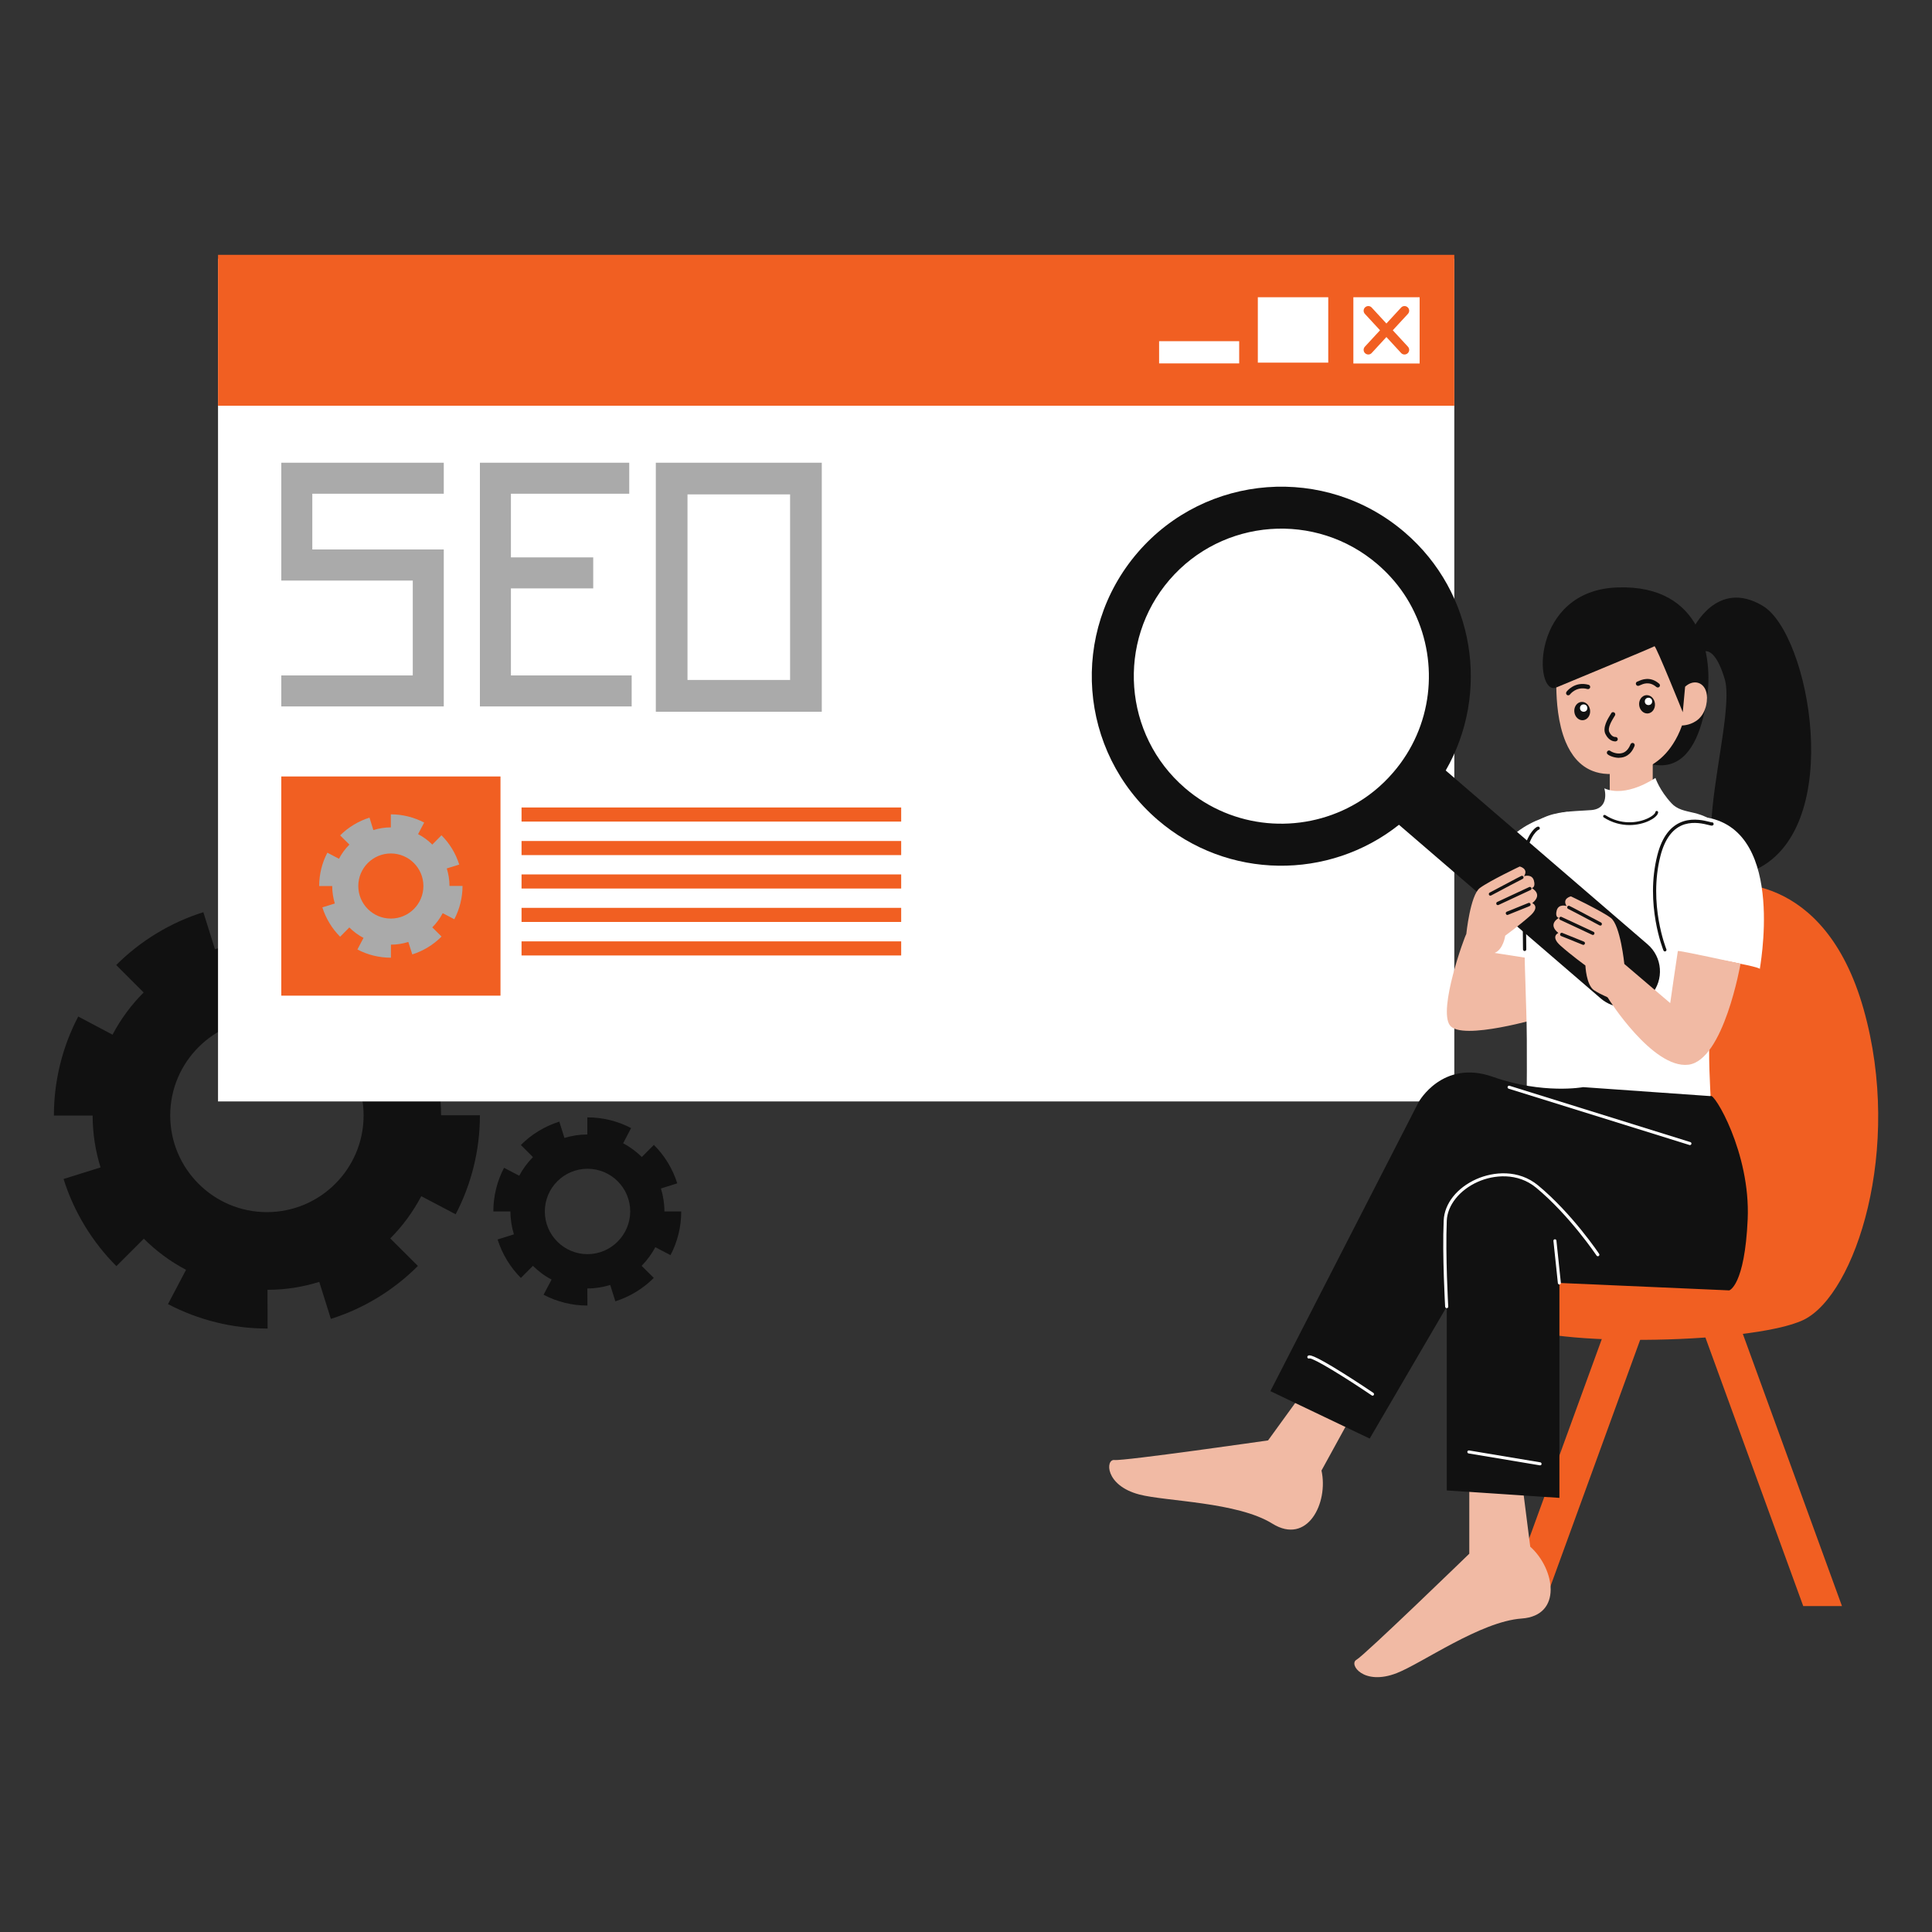
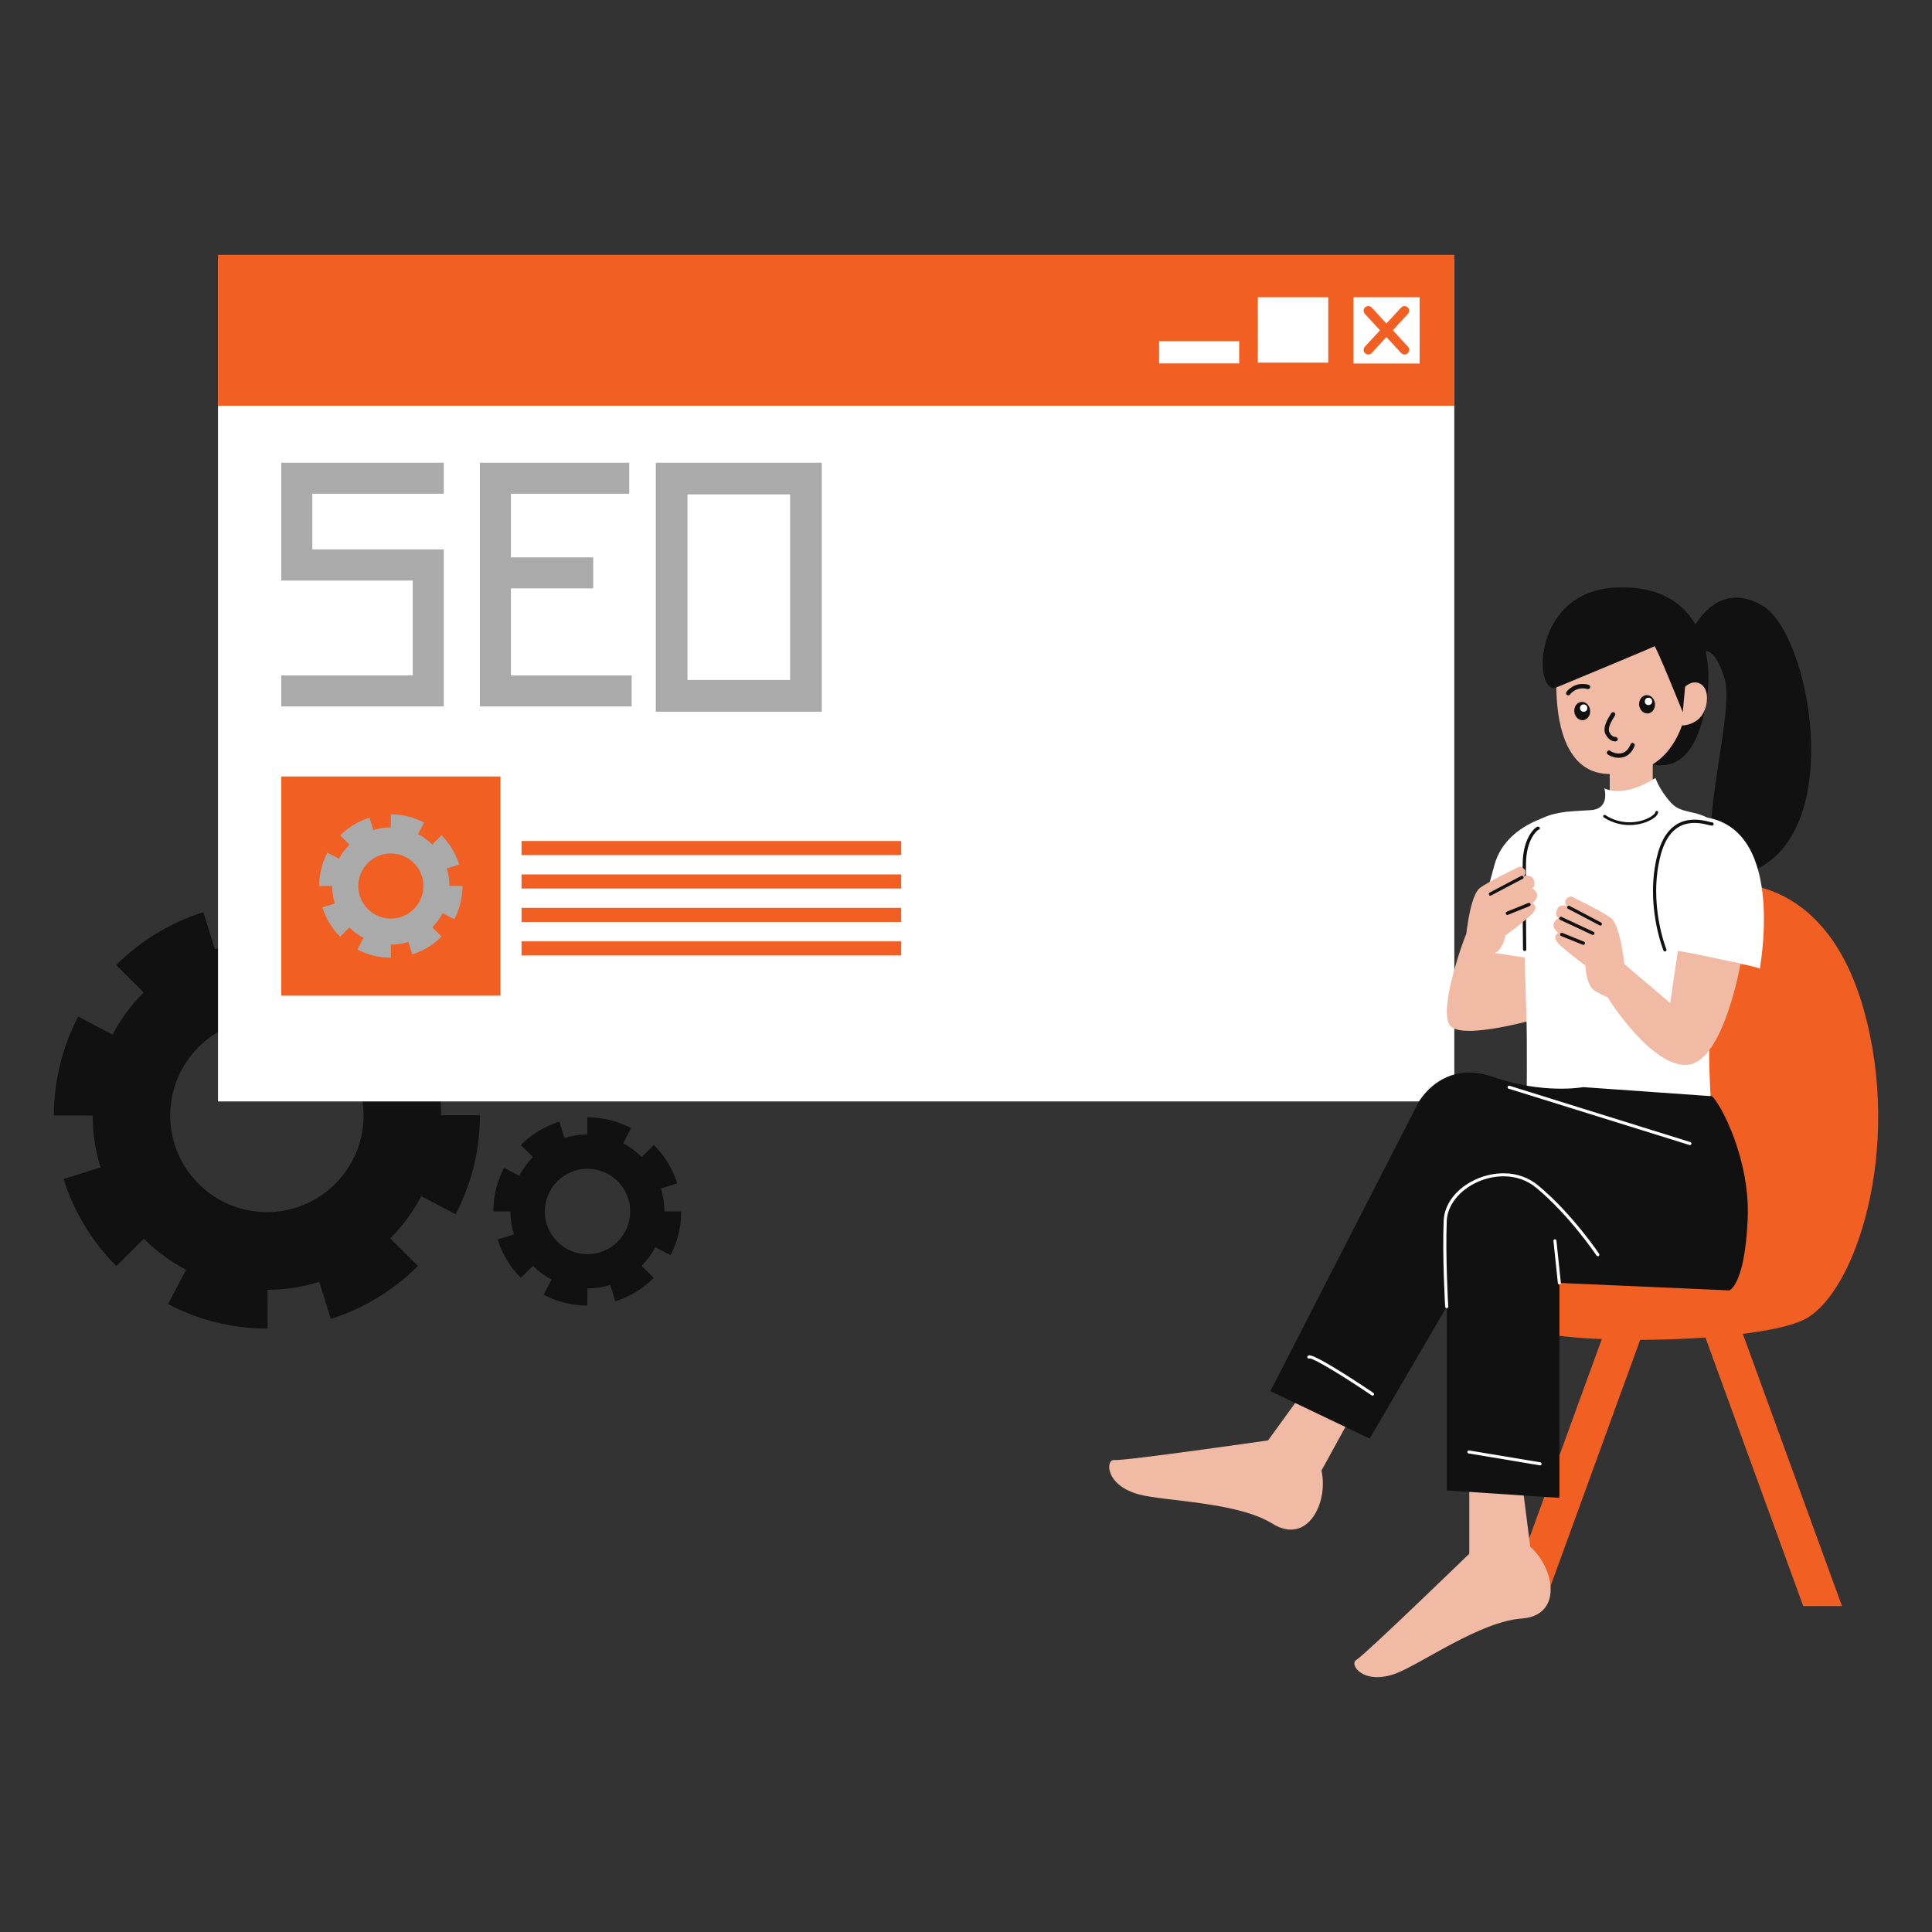
<svg xmlns="http://www.w3.org/2000/svg" x="0px" y="0px" viewBox="0 0 2000 2000" style="enable-background:new 0 0 2000 2000;" xml:space="preserve">
  <rect x="0" y="0" width="2000" height="2000" fill="#333333" stroke="none" />
  <style type="text/css">	.st0{fill:#FFFFFF;}	.st1{fill:#F15F22;}	.st2{fill:#AAAAAA;}	.st3{fill:#F1BAA4;}	.st4{fill:#111111;}</style>
  <g id="Layer_1" />
  <g id="Layer_2" />
  <g id="Layer_3">
    <g>
      <path class="st4" d="M456.6,1154.4c0-18.7-2.9-36.7-8.2-53.6l38.3-12c-10.6-33.8-29.6-65-54.8-90.1l-28.3,28.4   c-12.8-12.8-27.5-23.7-43.7-32.1l18.7-35.5c-31.4-16.5-66.7-25.2-102.3-25.2h-0.2v40.1c-18.7,0-36.7,2.9-53.6,8.2l-12-38.3   c-33.8,10.6-65,29.5-90.2,54.7l28.4,28.4c-12.8,12.8-23.7,27.5-32.2,43.7L81,1052.3c-16.5,31.4-25.2,66.8-25.2,102.4v0.1l40.1,0   c0,18.7,2.9,36.7,8.2,53.7l-38.3,12c10.6,33.8,29.5,65,54.7,90.2l28.4-28.4c12.8,12.8,27.5,23.7,43.7,32.2l-18.7,35.5   c31.4,16.5,66.9,25.3,102.5,25.3h0.6l-0.1-40.1c18.7,0,36.6-2.9,53.6-8.2l12,38.3c33.8-10.6,65-29.6,90.1-54.8L404,1282   c12.8-12.8,23.6-27.6,32.1-43.7l35.6,18.7c16.4-31.3,25.1-66.7,25.1-102.2v-0.3H456.6z M276.3,1254.8   c-55.2,0-100.1-44.9-100.1-100.1c0-55.2,44.9-100.1,100.1-100.1s100.1,44.9,100.1,100.1C376.4,1209.9,331.5,1254.8,276.3,1254.8z" />
      <path class="st4" d="M687.8,1254c0-8.2-1.3-16.2-3.6-23.7l16.9-5.3c-4.7-14.9-13-28.7-24.2-39.8l-12.5,12.5   c-5.7-5.6-12.2-10.4-19.3-14.2l8.2-15.7c-13.8-7.3-29.5-11.1-45.2-11.1h-0.1v17.7c-8.2,0-16.2,1.3-23.7,3.6l-5.3-16.9   c-14.9,4.7-28.7,13-39.8,24.2l12.5,12.5c-5.6,5.7-10.4,12.2-14.2,19.3l-15.7-8.2c-7.3,13.9-11.1,29.5-11.1,45.2v0l17.7,0   c0,8.3,1.3,16.2,3.6,23.7l-16.9,5.3c4.7,14.9,13,28.7,24.1,39.8l12.5-12.5c5.7,5.6,12.1,10.5,19.3,14.2l-8.3,15.7   c13.9,7.3,29.5,11.2,45.2,11.2h0.2l-0.1-17.7c8.2,0,16.2-1.3,23.7-3.6l5.3,16.9c14.9-4.7,28.7-13.1,39.8-24.2l-12.6-12.5   c5.6-5.7,10.4-12.2,14.2-19.3l15.7,8.2c7.3-13.8,11.1-29.4,11.1-45.1v-0.1H687.8z M608.2,1298.3c-24.4,0-44.2-19.8-44.2-44.2   c0-24.4,19.8-44.2,44.2-44.2s44.2,19.8,44.2,44.2C652.3,1278.4,632.5,1298.3,608.2,1298.3z" />
      <rect x="225.7" y="267.8" class="st0" width="1279.8" height="872.4" />
      <rect x="225.7" y="263.8" class="st1" width="1279.8" height="156.2" />
      <rect x="1401" y="307.7" class="st0" width="68.6" height="68.6" />
      <path class="st1" d="M1441.8,341.9l15.7-17c1.8-2,1.7-5-0.3-6.8c-2-1.8-5-1.7-6.8,0.3l-15.2,16.5l-15.2-16.5   c-1.8-2-4.8-2.1-6.8-0.3c-2,1.8-2.1,4.8-0.3,6.8l15.7,17l-15.7,17c-1.8,2-1.7,5,0.3,6.8c2,1.8,5,1.7,6.8-0.3l15.2-16.5l15.2,16.5   c1.8,2,4.8,2.1,6.8,0.3c2-1.8,2.1-4.8,0.3-6.8L1441.8,341.9z" />
      <rect x="1302.1" y="307.7" class="st0" width="72.9" height="67.7" />
      <rect x="1199.9" y="353.2" class="st0" width="82.9" height="23" />
      <path class="st3" d="M1517.9,967c-1.8,2.3-29.2,77.8-17,94.4c12.1,16.6,95.2-8.1,95.2-8.1l-4.7-65.2L1517.9,967z" />
      <polygon class="st2" points="291.2,568.8 291.2,601 323.3,601 427.3,601 427.3,699.2 291.2,699.2 291.2,731.3 459.4,731.3    459.4,601 459.4,568.8 427.3,568.8 323.3,568.8 323.3,511.1 459.4,511.1 459.4,479 291.2,479   " />
      <polygon class="st2" points="528.9,609.1 614.1,609.1 614.1,577 528.9,577 528.9,511.1 651.4,511.1 651.4,479 496.8,479    496.8,731.3 653.9,731.3 653.9,699.2 528.9,699.2   " />
      <path class="st2" d="M678.9,479v257.8h171.8V479H678.9z M817.9,703.9H711.7V511.8h106.2V703.9z" />
      <path class="st4" d="M1752.2,651.8c0,0,24.6-53.6,72.8-24.5s85.4,227.6-6.4,272.4s-19.2-150.4-33.2-196.8   c-14-46.5-29.5-22.8-29.5-22.8L1752.2,651.8z" />
      <rect x="1620.7" y="703" class="st4" width="94.9" height="13.1" />
      <polygon class="st1" points="1906.8,1662.6 1866.7,1662.6 1760.6,1371.3 1800.7,1371.3   " />
      <polygon class="st1" points="1557.5,1662.6 1597.6,1662.6 1703.6,1371.3 1663.6,1371.3   " />
      <path class="st1" d="M1777.3,916.7c7.7-3.5,111-16.8,151.9,128s-8.5,295.2-61.9,321.5c-53.5,26.3-288,29.2-305,0   c-17.1-29.2,81-321.5,81-321.5L1777.3,916.7z" />
      <path class="st4" d="M1767.1,722.3C1767.1,722.3,1767.1,722.3,1767.1,722.3c-0.6,4-1.3,7.9-2,11.7c-0.6,3-1.3,5.9-2,8.8   c-7.9,31.4-23.3,54.2-52.2,48.6h0c-33.9-6.6-96.1-75.4-99.8-79.4c-0.1-0.1-0.2-0.2-0.2-0.2c-23.1,8.8-26.6-100.9,63.8-103.7   C1763.1,605.2,1773.3,681.2,1767.1,722.3z" />
      <rect x="1666.4" y="779.1" class="st3" width="44.5" height="84.7" />
      <path class="st3" d="M1767.1,722.3C1767.1,722.3,1767.1,722.3,1767.1,722.3c0,2.4-0.3,5.1-0.9,7.9c-0.3,1.3-0.7,2.6-1.1,3.7   c-0.2,0.6-0.5,1.2-0.7,1.8c-0.6,1.5-1.4,2.8-2.1,4c-2,3.1-4.4,5.3-6.9,6.9c-6.9,4.5-14.2,4.4-14.2,4.4c-2.6,7.4-5.8,13.7-9.3,19.1   c-6.3,9.8-13.6,16.5-21,21.1c0,0,0,0,0,0s0,0,0,0c-18.7,11.7-37.3,9.7-37.3,9.7c-3.3,0.4-6.5,0.5-9.5,0.3   c-5.7-0.2-10.8-1.3-15.4-3.1c-13.6-5.3-22.3-16.7-27.9-30c-8.2-19.5-9.5-42.9-9.7-56.4c0-0.1,0-0.2,0-0.3c0-1.8,0-3.5,0-4.9   c0-3.4,0-5.6-0.1-5.9c0,0,9.8-52.3,67.9-53.4c58.1-1.1,65.5,63.7,65.5,63.7C1754.3,701.8,1767,707,1767.1,722.3z" />
-       <path class="st4" d="M1716.2,711.7c-0.5,0-1-0.2-1.5-0.5c-7.3-6.3-13.9-3.2-16.8-1.9c-1.2,0.6-2.5,1.2-3.7,0.1   c-0.9-0.8-1.1-2.2-0.2-3.2c0.4-0.5,1-0.7,1.5-0.8c0.1-0.1,0.3-0.2,0.5-0.2c3-1.4,12.1-5.7,21.6,2.6c0.9,0.8,1.1,2.2,0.2,3.2   C1717.4,711.4,1716.8,711.7,1716.2,711.7z M1697.1,705.9L1697.1,705.9L1697.1,705.9z M1697.1,705.9L1697.1,705.9L1697.1,705.9z    M1697.1,705.9C1697.1,705.9,1697.1,705.9,1697.1,705.9S1697.1,705.9,1697.1,705.9z M1697.1,705.9   C1697.1,705.9,1697.1,705.9,1697.1,705.9L1697.1,705.9z M1697.1,705.9C1697.1,705.9,1697.1,705.9,1697.1,705.9   C1697.1,705.9,1697.1,705.9,1697.1,705.9z M1697.1,705.9C1697.1,705.9,1697.1,705.9,1697.1,705.9   C1697.1,705.9,1697.1,705.9,1697.1,705.9z M1697.1,705.9C1697.1,705.9,1697.1,705.9,1697.1,705.9   C1697.1,705.9,1697.1,705.9,1697.1,705.9z M1697.1,705.9L1697.1,705.9L1697.1,705.9z M1697.1,705.9   C1697.1,705.9,1697.1,705.9,1697.1,705.9C1697.1,705.9,1697.1,705.9,1697.1,705.9z M1697.1,705.9L1697.1,705.9L1697.1,705.9z    M1697.1,705.9C1697.1,705.9,1697.1,705.9,1697.1,705.9S1697.1,705.9,1697.1,705.9z M1697.1,705.9   C1697.1,705.9,1697.1,705.9,1697.1,705.9C1697.1,705.9,1697.1,705.9,1697.1,705.9z M1697.1,705.9L1697.1,705.9L1697.1,705.9z" />
      <path class="st4" d="M1623.4,719.8c-0.5,0-0.9-0.1-1.3-0.4c-1-0.7-1.2-2.2-0.5-3.2c0.3-0.5,8.5-11.3,22.9-7.3   c1.2,0.3,1.9,1.6,1.6,2.8c-0.3,1.2-1.6,1.9-2.8,1.6c-11.5-3.2-18,5.5-18.1,5.6C1624.8,719.5,1624.1,719.8,1623.4,719.8z" />
      <path class="st4" d="M1672.1,767.5c-1.8,0-6.7-0.7-10.1-7.5c-3.4-6.7,2.5-16.1,5-20.1c0.3-0.5,0.5-0.9,0.7-1.1   c0.3-0.8,1-1.5,1.9-1.6c1.2-0.1,2.4,0.8,2.5,2c0.1,0.9-0.2,1.5-1.3,3.1c-1.9,3.1-7,11.2-4.8,15.6c2.6,5.3,6,5,6.2,5   c1.2-0.1,2.3,0.7,2.5,2c0.2,1.2-0.7,2.3-1.9,2.5C1672.8,767.5,1672.6,767.5,1672.1,767.5z M1667.6,739.7   C1667.6,739.7,1667.6,739.7,1667.6,739.7C1667.6,739.7,1667.6,739.7,1667.6,739.7z M1667.6,739.7   C1667.6,739.7,1667.6,739.7,1667.6,739.7C1667.6,739.7,1667.6,739.7,1667.6,739.7z" />
      <path class="st4" d="M1676,784.5c-5.6,0-11.6-2.7-12.4-4.4c-0.5-1.1,0-2.5,1.1-3c0.9-0.4,1.9-0.2,2.6,0.5c1,0.7,6.5,3.5,11.9,2   c3.8-1,6.7-4.1,8.7-9.1c0.5-1.2,1.8-1.7,2.9-1.3c1.2,0.5,1.7,1.8,1.3,2.9c-3.9,10-10.7,12.2-15.7,12.3   C1676.2,784.5,1676.1,784.5,1676,784.5z M1667.7,778.2C1667.7,778.2,1667.7,778.2,1667.7,778.2   C1667.7,778.2,1667.7,778.2,1667.7,778.2z M1667.7,778.2C1667.7,778.2,1667.7,778.2,1667.7,778.2   C1667.7,778.2,1667.7,778.2,1667.7,778.2z" />
      <ellipse transform="matrix(0.995 -0.103 0.103 0.995 -66.025 179.506)" class="st4" cx="1704.5" cy="728.8" rx="8.2" ry="9.5" />
      <circle class="st0" cx="1706.5" cy="726.1" r="3.8" />
      <ellipse transform="matrix(0.995 -0.103 0.103 0.995 -67.098 172.631)" class="st4" cx="1637.4" cy="735.8" rx="8.2" ry="9.5" />
      <circle class="st0" cx="1639.4" cy="733" r="3.8" />
      <path class="st0" d="M1577.4,931.5c0,3.9,0,8,0.1,12.1c0.1,6.5,0.2,13.3,0.3,20.1c0.1,4.1,0.1,8.1,0.2,12.2   c0.1,5.3,0.2,10.6,0.4,15.9c0,0.6,0,1.3,0,1.9c0.1,2.8,0.1,5.5,0.2,8.2c0,1.1,0.1,2.2,0.1,3.3c0.1,3,0.2,6,0.3,8.9   c0.2,6.9,0.4,13.7,0.6,20.2c0.1,4.2,0.3,8.4,0.4,12.4c1.2,34,0.3,98.4,0.3,98.4l38.8,7.8c51.3,14.3,104.3,6.2,151.7-18.2   c0,0-3-49-0.5-68.4c0.5-3.7,1-7.6,1.5-11.8c1-7.6,2-15.9,3-24.6c0.5-3.9,0.9-7.8,1.4-11.9c0.5-3.9,0.9-7.9,1.3-12v-0.1   c0.2-1.4,0.3-2.9,0.5-4.4h0c0.4-3.6,0.8-7.2,1.1-10.8c0.4-4,0.8-7.9,1.2-11.9c0.8-8.2,1.5-16.4,2.2-24.5c0.3-4,0.6-8,0.9-11.9   c0.7-10.2,1.3-20,1.6-29.2c0.2-4.1,0.3-8.1,0.3-12c0.1-8.6,0-16.3-0.4-22.9c-0.3-4.3-0.7-8.1-1.3-11.3c-0.9-4.9-2.1-8.4-3.7-10.3   c-6.3-7.3-12.8-10.9-19.1-13.1h0c-9.5-3.4-18.5-3.5-26-8.3c-1.6-1-3.1-2.3-4.5-3.8c-12.6-13.6-16.6-26.2-16.6-26.2   c-1.5,0.9-30.3,20.7-52.9,10.8c0,0,6.3,20.8-13.5,22.5c-5.9,0.5-13.6,0.7-21.7,1.4c-15.5,1.4-32.4,4.8-40.9,17.5   c-0.1,0.1-0.1,0.1-0.1,0.2c-1,1.5-1.9,3.2-2.7,5c-0.1,0.2-0.1,0.3-0.2,0.5c0,0,0,0,0,0s0,0,0,0c-0.4,1-0.8,2.1-1.1,3.2   c-0.5,1.7-0.9,4.1-1.3,7c-0.6,5.1-1.1,11.8-1.4,19.8c-0.1,3.8-0.3,7.8-0.3,12.1C1577.5,913.5,1577.4,922.2,1577.4,931.5z" />
      <path class="st4" d="M1686.8,854.1c7.7,0,14.8-1.8,20.3-4.4c4.3-2,9-5.4,9.4-8.6c0.1-0.8-0.5-1.5-1.3-1.6   c-0.8-0.1-1.5,0.5-1.6,1.3c-0.1,1.1-2.3,3.7-7.7,6.3c-10.8,5.1-28.1,7-44.1-3.3c-0.7-0.4-1.6-0.2-2,0.4c-0.4,0.7-0.2,1.6,0.4,2   C1669.1,851.9,1678.4,854.1,1686.8,854.1z" />
      <path class="st4" d="M1744.4,711.2l-2.4,26.1c0,0-27.9-69.3-29.3-68.3c-1.3,1-84.2,35.5-99.3,41.7c-1.1,0.5-1.9,0.8-2.2,0.9   c-0.1,0-0.2,0.1-0.2,0.1s-0.5-2.5-0.8-6.6c-1.3-18.4,1.4-69,71.2-66.9C1766.7,640.7,1744.4,711.2,1744.4,711.2z" />
      <path class="st0" d="M1622.9,840.4c0,0-62.2,6.4-75.8,54.8c-16.2,57.4-19.8,88.2-19.8,88.2l62.7,9.7L1622.9,840.4z" />
      <path class="st4" d="M1592.4,855.7c-0.3,0-1.4-0.1-3.8,2.1c-2.8,2.6-11.9,12.7-12.3,35.6c-0.5,26.7,0.3,88.8,0.3,89.4   c0,0.9,0.8,1.7,1.7,1.7c0,0,0,0,0,0c0.9,0,1.7-0.8,1.7-1.7c0-0.6-0.8-62.7-0.3-89.3c0.4-23.9,10.8-33.5,12.9-34.5   c0.8-0.1,1.4-0.8,1.4-1.6C1594,856.5,1593.3,855.7,1592.4,855.7z" />
      <path class="st3" d="M1358.1,1428.5l-45.4,62.6c0,0-149.6,21.5-159,20.3c-9.4-1.2-10.1,26.3,25.7,35.7   c27.4,7.2,101.6,7.6,137.8,30.2c36.3,22.5,58.2-21.5,50.8-55l33.9-61.8L1358.1,1428.5z" />
      <path class="st3" d="M1521,1531.1v77.3c0,0-108.5,105.2-116.8,109.8c-8.3,4.6,7.3,27.2,41.7,13.8c26.4-10.3,86.7-53.5,129.3-56.5   s34.5-51.5,8.9-74.4l-8.9-70H1521z" />
      <path class="st4" d="M1770.8,1134.7c3.1-4.6,41.4,58.3,38.4,127.4c-3.1,69.1-19.1,73.7-19.1,73.7l-175.8-7.7v222.5l-116.6-7.7   v-190.3l-79.8,136.6l-102.8-49.1l153.5-299.3c0,0,24.6-44.5,76.7-26.1s93.6,10.7,93.6,10.7L1770.8,1134.7z" />
      <path class="st0" d="M1497.6,1354.2c-0.8,0-1.5-0.6-1.6-1.5c0-0.5-3.1-52.7-1.5-89.2c0.7-17.5,13.7-33.9,33.9-42.9   c17.6-7.8,43.6-10.2,63.8,6.5c35.1,29,63,70.5,63.2,70.9c0.5,0.7,0.3,1.7-0.4,2.2c-0.7,0.5-1.7,0.3-2.2-0.4   c-0.3-0.4-27.9-41.6-62.6-70.3c-19.1-15.8-43.8-13.5-60.5-6c-18.8,8.4-31.4,24.2-32,40.2c-1.5,36.3,1.5,88.3,1.5,88.9   C1499.3,1353.5,1498.6,1354.2,1497.6,1354.2C1497.7,1354.2,1497.7,1354.2,1497.6,1354.2z" />
      <path class="st0" d="M1614.3,1329.7c-0.8,0-1.5-0.6-1.6-1.4l-4.6-43.7c-0.1-0.9,0.5-1.6,1.4-1.7c0.9-0.1,1.6,0.5,1.7,1.4l4.6,43.7   c0.1,0.9-0.5,1.6-1.4,1.7C1614.4,1329.7,1614.3,1329.7,1614.3,1329.7z" />
-       <path class="st0" d="M1420.9,1444.8c-0.3,0-0.6-0.1-0.9-0.3c-28.1-19-59.5-38.3-64.3-38.3c0,0-0.1,0-0.1,0c-0.7,0.4-1.6,0.1-2-0.5   c-0.5-0.7-0.3-1.7,0.4-2.2c1.4-0.9,3.7-2.5,36.4,18c15.8,9.9,31.2,20.3,31.3,20.4c0.7,0.5,0.9,1.5,0.4,2.2   C1421.9,1444.6,1421.4,1444.8,1420.9,1444.8z M1355.8,1406.2C1355.8,1406.2,1355.8,1406.2,1355.8,1406.2   C1355.8,1406.2,1355.8,1406.2,1355.8,1406.2z" />
+       <path class="st0" d="M1420.9,1444.8c-0.3,0-0.6-0.1-0.9-0.3c-28.1-19-59.5-38.3-64.3-38.3c0,0-0.1,0-0.1,0c-0.7,0.4-1.6,0.1-2-0.5   c-0.5-0.7-0.3-1.7,0.4-2.2c1.4-0.9,3.7-2.5,36.4,18c15.8,9.9,31.2,20.3,31.3,20.4c0.7,0.5,0.9,1.5,0.4,2.2   C1421.9,1444.6,1421.4,1444.8,1420.9,1444.8z M1355.8,1406.2C1355.8,1406.2,1355.8,1406.2,1355.8,1406.2   z" />
      <path class="st0" d="M1594.3,1516.9c-0.1,0-0.2,0-0.3,0l-73.7-12.3c-0.9-0.1-1.4-1-1.3-1.8c0.1-0.9,1-1.4,1.8-1.3l73.7,12.3   c0.9,0.1,1.4,1,1.3,1.8C1595.8,1516.4,1595.1,1516.9,1594.3,1516.9z" />
      <path class="st0" d="M1749.4,1185.4c-0.2,0-0.3,0-0.5-0.1l-187.2-58.3c-0.8-0.3-1.3-1.1-1-2c0.3-0.8,1.1-1.3,2-1l187.2,58.3   c0.8,0.3,1.3,1.1,1,2C1750.6,1185,1750,1185.4,1749.4,1185.4z" />
      <path class="st4" d="M1710.9,791.3L1710.9,791.3C1710.9,791.3,1710.9,791.3,1710.9,791.3L1710.9,791.3z" />
      <path class="st0" d="M1821.8,1003.2c1.3-3.2-91.4-18.3-91.4-18.3s-45.4-153.6,37.2-138.5   C1850.1,861.6,1820.7,1005.9,1821.8,1003.2z" />
      <path class="st4" d="M1722.9,984.8c-0.4-0.2-0.7-0.5-0.9-0.9c-0.2-0.5-19.3-47.8-6.3-98.7c4.9-19.2,14.1-31,27.3-35.1   c10.7-3.3,21.3-0.7,26.4,0.6c1,0.2,2.1,0.5,2.5,0.6c0.8-0.2,1.6,0.2,1.9,1c0.4,0.9,0,1.9-0.9,2.2c-0.9,0.4-1.8,0.2-4.3-0.5   c-4.8-1.2-14.7-3.7-24.6-0.7c-12,3.7-20.5,14.7-25.1,32.7c-12.7,49.8,5.9,96.1,6.1,96.6c0.4,0.9-0.1,1.9-0.9,2.2   C1723.7,985,1723.3,985,1722.9,984.8z M1771.5,851.4C1771.5,851.4,1771.5,851.4,1771.5,851.4   C1771.5,851.4,1771.5,851.4,1771.5,851.4z" />
-       <path class="st4" d="M1198.4,848.7c72.5,62.4,177.6,62.5,249.8,5.1l90.4,77.8l55,47.3l63.5,54.7c7,6,15.6,9,24.2,9   c10.4,0,20.8-4.4,28.1-12.9c13.4-15.5,11.6-38.9-3.9-52.2l-208.9-179.9c46-80,30.3-183.9-42.2-246.3   c-82.1-70.7-206-61.4-276.7,20.7C1107,654.2,1116.3,778,1198.4,848.7z M1210.6,600.3c55-63.9,151.6-71.1,215.5-16.1   c4.7,4.1,9.2,8.4,13.3,12.9c10.2,11.1,18.5,23.5,24.7,36.6c25.5,53.1,19,118.6-21.9,166c-12.3,14.3-26.6,25.7-42.2,34.2   c-54.3,29.7-123.7,24.6-173.3-18.1l-0.1-0.1C1162.9,760.8,1155.7,664.2,1210.6,600.3z" />
      <path class="st3" d="M1681.5,997.9c0,0-4.1-40.3-14-47.7c-9.9-7.4-41.3-22.3-41.3-22.3s-9.4,2.1-4.5,10c0,0-8.2-2.7-10.2,4.6   c-2,7.4,2.3,7.7,2.3,7.7s-12.3,6.2-0.6,15.6c0,0-8.6,3.5,2.3,13.2c10.9,9.7,25.7,20.5,25.7,20.5s0.8,20.4,9.1,25.7   c8.3,5.3,13.8,6.6,14.2,7.7s46.4,73.6,83.2,69.3c36.7-4.3,54.1-104.6,54.1-104.6s-64.6-14.2-64.9-13.1c-0.3,1.1-7.9,53.9-7.9,53.9   L1681.5,997.9z" />
      <path class="st4" d="M1657.2,958.1c-0.4,0.1-0.9,0.1-1.3-0.1c-12.4-6.6-31.2-16.6-32.5-17.1c-0.8-0.3-1.3-1.2-1-2.1   c0.3-0.9,1.2-1.4,2.1-1.1c0.2,0.1,0.8,0.2,32.9,17.3c0.8,0.4,1.1,1.5,0.7,2.3C1658,957.7,1657.6,958,1657.2,958.1z" />
      <path class="st4" d="M1649.4,967.8c-0.4,0.1-0.8,0.1-1.2-0.1c-12.7-6-31.9-14.9-33-15.4c-0.8-0.3-1.3-1.2-1-2.1   c0.3-0.9,1.2-1.4,2.1-1.1c0.1,0,0.5,0.2,33.3,15.5c0.9,0.4,1.2,1.4,0.8,2.3C1650.2,967.4,1649.8,967.7,1649.4,967.8z" />
      <path class="st4" d="M1639.5,978.1c-0.4,0.1-0.8,0.1-1.1-0.1c-8.6-3.5-21.6-8.8-22.3-9c-0.9-0.3-1.3-1.3-1-2.2   c0.3-0.9,1.2-1.4,2.1-1.1c0.4,0.1,14.3,5.8,22.5,9.1c0.9,0.4,1.3,1.4,0.9,2.2C1640.4,977.6,1639.9,977.9,1639.5,978.1z" />
      <path class="st3" d="M1517.9,967c0,0,4.1-40.3,14-47.7c9.9-7.4,41.3-22.3,41.3-22.3s9.4,2.1,4.5,10c0,0,8.2-2.7,10.2,4.6   c2,7.4-2.3,7.7-2.3,7.7s12.3,6.2,0.6,15.6c0,0,8.6,3.5-2.3,13.2c-10.9,9.7-25.7,20.5-25.7,20.5s-1.9,14.4-11.1,17.9   C1524.4,995.2,1517.9,967,1517.9,967z" />
      <path class="st4" d="M1542.3,927.1c0.4,0.1,0.9,0.1,1.3-0.1c12.4-6.6,31.2-16.6,32.5-17.1c0.8-0.3,1.3-1.2,1-2.1   c-0.3-0.9-1.2-1.4-2.1-1.1c-0.2,0.1-0.8,0.2-32.9,17.3c-0.8,0.4-1.1,1.5-0.7,2.3C1541.5,926.7,1541.8,927,1542.3,927.1z" />
-       <path class="st4" d="M1550.1,936.9c0.4,0.1,0.8,0.1,1.2-0.1c12.7-6,31.9-14.9,33-15.4c0.8-0.3,1.3-1.2,1-2.1   c-0.3-0.9-1.2-1.4-2.1-1.1c-0.1,0-0.5,0.2-33.3,15.5c-0.9,0.4-1.2,1.4-0.8,2.3C1549.2,936.5,1549.6,936.8,1550.1,936.9z" />
      <path class="st4" d="M1560,947.1c0.4,0.1,0.8,0.1,1.1-0.1c8.6-3.5,21.6-8.8,22.3-9c0.9-0.3,1.3-1.3,1-2.2   c-0.3-0.9-1.2-1.4-2.1-1.1c-0.4,0.1-14.3,5.8-22.5,9.1c-0.9,0.4-1.3,1.4-0.9,2.2C1559.1,946.6,1559.5,947,1560,947.1z" />
      <rect x="291.2" y="803.8" class="st1" width="226.9" height="226.9" />
-       <rect x="539.9" y="835.9" class="st1" width="393" height="14.6" />
      <rect x="539.9" y="870.6" class="st1" width="393" height="14.6" />
      <rect x="539.9" y="905.2" class="st1" width="393" height="14.6" />
      <rect x="539.9" y="939.8" class="st1" width="393" height="14.6" />
      <rect x="539.9" y="974.5" class="st1" width="393" height="14.6" />
      <path class="st2" d="M465.3,917.1c0-6.3-1-12.3-2.8-18.1l12.9-4c-3.6-11.4-9.9-21.9-18.4-30.3l-9.5,9.6c-4.3-4.3-9.3-8-14.7-10.8   l6.3-12c-10.6-5.5-22.5-8.5-34.4-8.5h-0.1v13.5c-6.3,0-12.3,1-18.1,2.8l-4-12.9c-11.4,3.6-21.9,9.9-30.4,18.4l9.6,9.5   c-4.3,4.3-8,9.3-10.8,14.7l-12-6.3c-5.6,10.6-8.5,22.5-8.5,34.5v0l13.5,0c0,6.3,1,12.4,2.7,18.1l-12.9,4   c3.6,11.4,9.9,21.9,18.4,30.4l9.5-9.6c4.3,4.3,9.3,8,14.7,10.8l-6.3,12c10.6,5.6,22.5,8.5,34.5,8.5h0.2l0-13.5   c6.3,0,12.3-1,18-2.8l4.1,12.9c11.4-3.6,21.9-10,30.3-18.5l-9.6-9.5c4.3-4.3,8-9.3,10.8-14.7l12,6.3c5.5-10.5,8.5-22.4,8.5-34.4   v-0.1H465.3z M404.6,950.9c-18.6,0-33.7-15.1-33.7-33.7c0-18.6,15.1-33.7,33.7-33.7c18.6,0,33.7,15.1,33.7,33.7   C438.3,935.8,423.2,950.9,404.6,950.9z" />
    </g>
  </g>
  <g id="Layer_4" />
  <g id="Layer_5" />
  <g id="Layer_6" />
  <g id="Layer_7" />
  <g id="Layer_8" />
  <g id="Layer_9" />
  <g id="Layer_10" />
</svg>